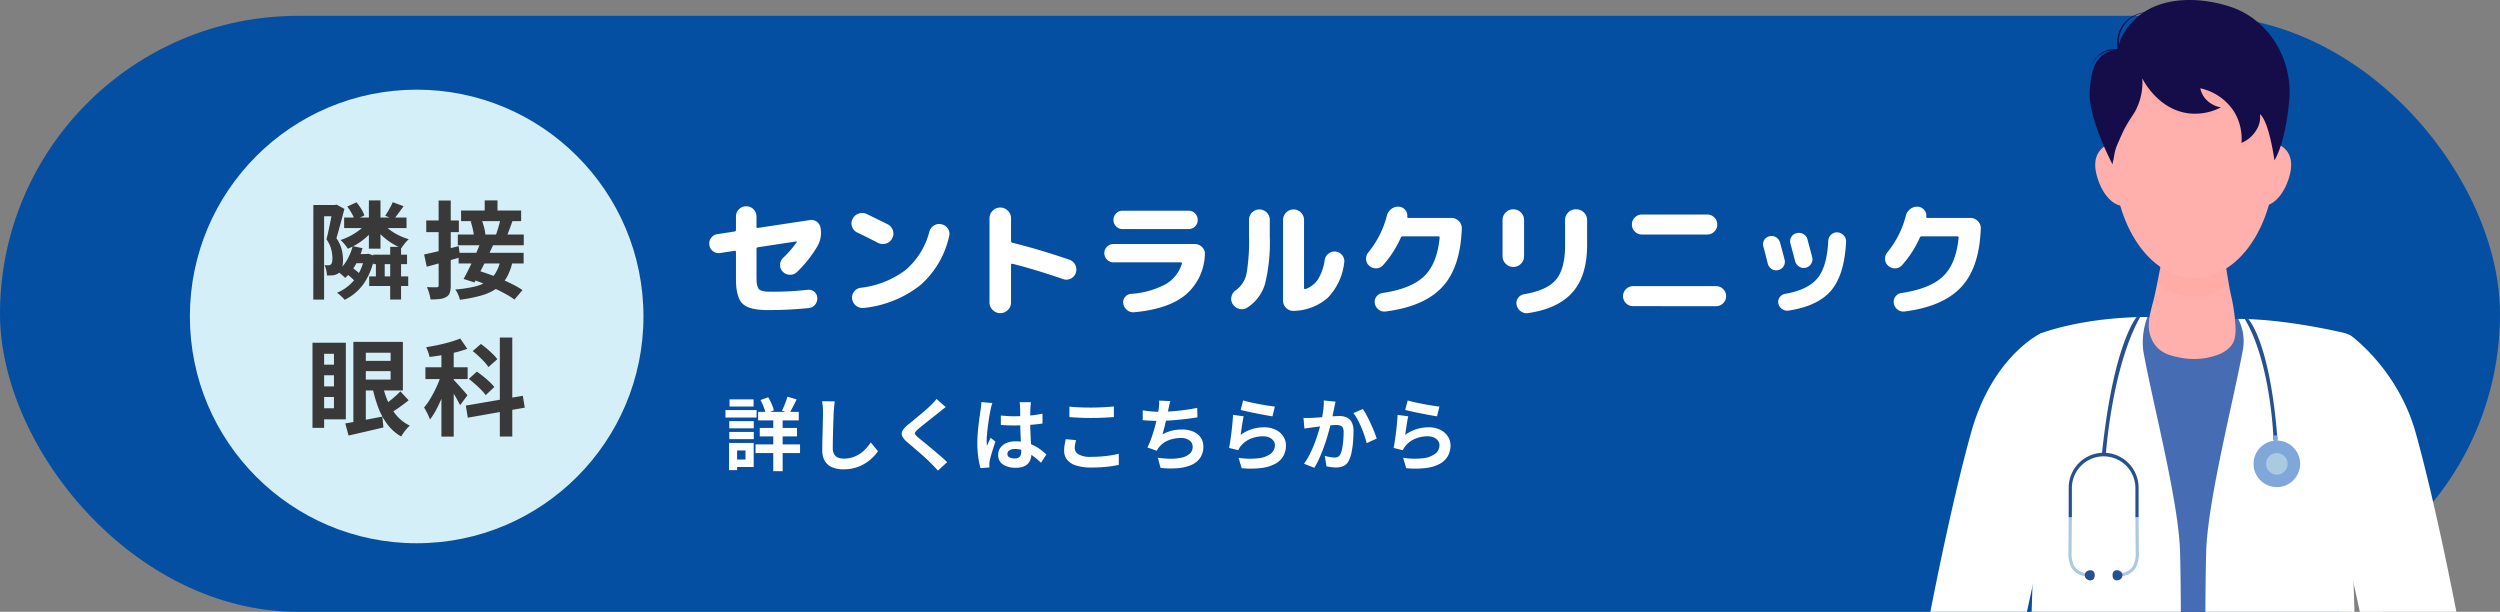
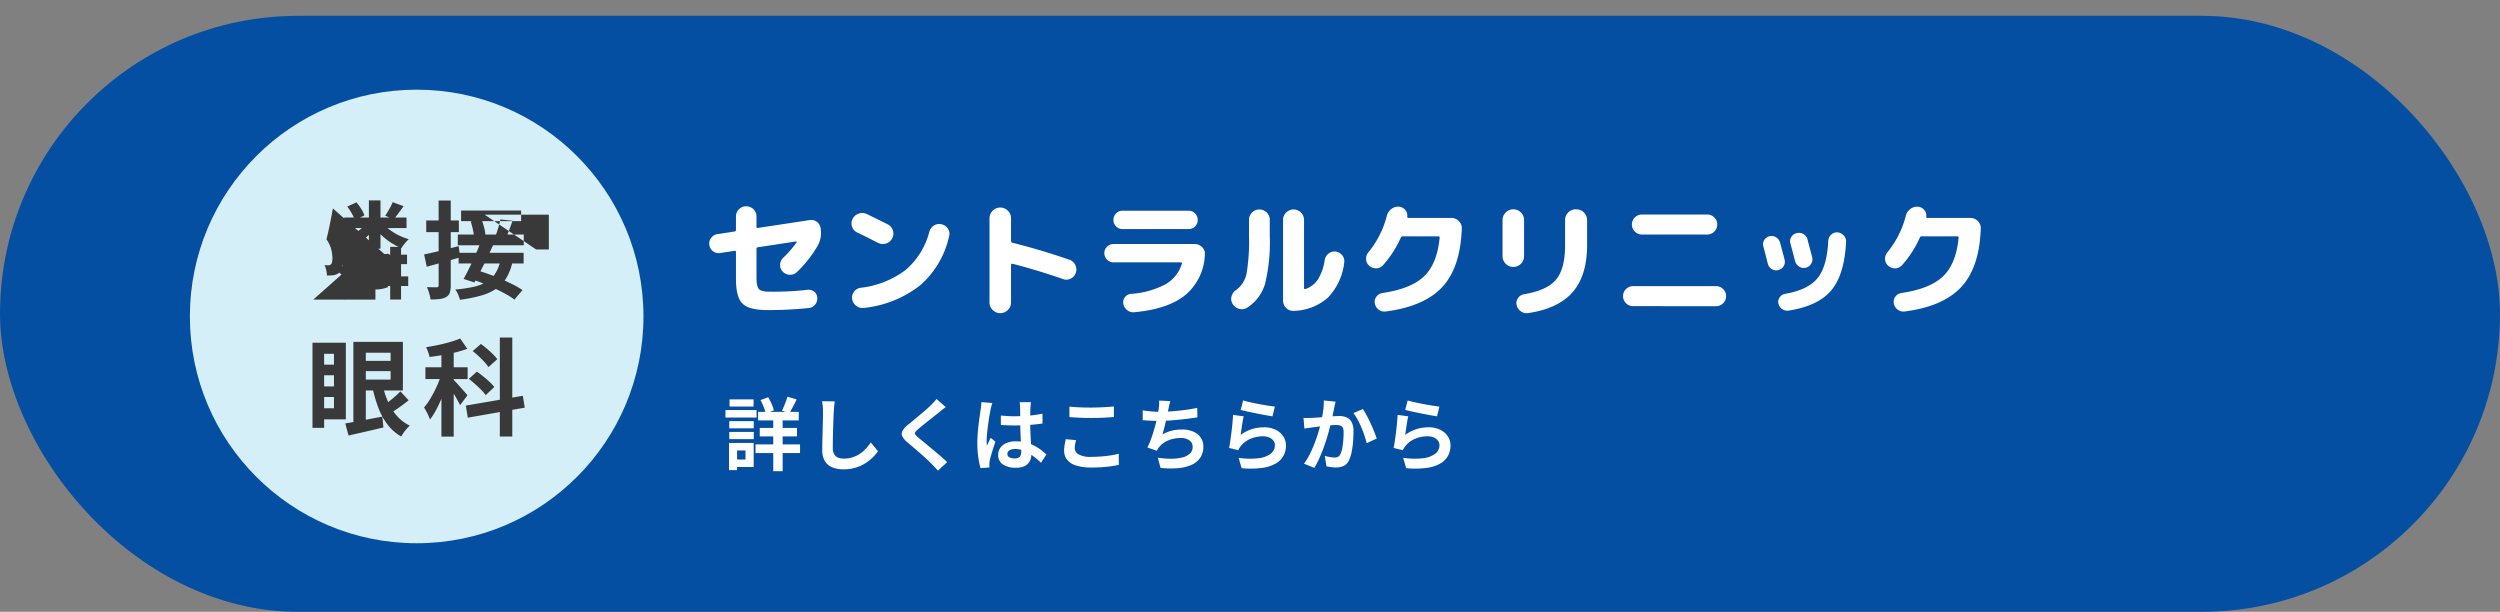
<svg xmlns="http://www.w3.org/2000/svg" width="474" height="116" viewBox="0 0 474 116">
  <rect x="0" y="0" width="474" height="116" fill="#808080" stroke="none" />
  <defs>
    <clipPath id="clip-path">
-       <rect id="Rectangle_318" data-name="Rectangle 318" width="99.729" height="116" fill="none" />
-     </clipPath>
+       </clipPath>
    <clipPath id="clip-path-3">
      <rect id="Rectangle_315" data-name="Rectangle 315" width="13.538" height="10.776" fill="none" />
    </clipPath>
    <clipPath id="clip-path-4">
      <rect id="Rectangle_316" data-name="Rectangle 316" width="36.461" height="28.777" fill="none" />
    </clipPath>
  </defs>
  <g id="Group_218" data-name="Group 218" transform="translate(-5019 -6493)">
    <g id="Group_217" data-name="Group 217">
      <rect id="AdobeStock_212107420" width="474" height="113" rx="56.5" transform="translate(5019 6496)" fill="#054fa3" />
      <circle id="Ellipse_26" data-name="Ellipse 26" cx="43" cy="43" r="43" transform="translate(5055 6510)" fill="#d4eff8" />
-       <path id="Path_260" data-name="Path 260" d="M-13.75-13.753H-1.923v2H-13.75Zm1.564,6.922h2.663V-5.1h-2.663Zm3.952.111h6.409v1.8H-8.234ZM-9-2.6H-1.6V-.779H-9Zm-.06-14.4h2.2V-7.85h-2.2Zm1.33,11h1.672v4.2H-7.733Zm2.711-2.2H-2.96V1.794H-5.023Zm.48-8.463,2.062.759-.985,1.343q-.482.657-.891,1.125L-5.964-14.1q.362-.535.773-1.26A11.856,11.856,0,0,0-4.543-16.659Zm-1.862,3.988A7.315,7.315,0,0,0-5.12-11.444,10.378,10.378,0,0,0-3.4-10.387a11.655,11.655,0,0,0,1.9.74,6.908,6.908,0,0,0-.747.8,8.209,8.209,0,0,0-.645.884A11.177,11.177,0,0,1-4.871-8.991a12,12,0,0,1-1.794-1.42,10.249,10.249,0,0,1-1.4-1.645Zm-7.1,9.4.993-1.182q.506.344,1.063.8a8.37,8.37,0,0,1,.873.8l-1.028,1.325a6.834,6.834,0,0,0-.845-.868Q-13-2.891-13.508-3.27Zm.347-12.57,1.744-.79a10.274,10.274,0,0,1,.9,1.245,5.884,5.884,0,0,1,.6,1.241l-1.846.858a5.922,5.922,0,0,0-.545-1.241A11.014,11.014,0,0,0-13.161-15.84Zm1.036,7.517,1.848.381a13.833,13.833,0,0,1-1.337,3.184A10.158,10.158,0,0,1-13.558-2.3q-.153-.169-.423-.411t-.549-.468a4.654,4.654,0,0,0-.5-.36,7.618,7.618,0,0,0,1.78-2.093A10.749,10.749,0,0,0-12.125-8.323Zm2.6-4.365,1.757.661A10.129,10.129,0,0,1-9.2-10.345,12.458,12.458,0,0,1-11.027-8.9a11.767,11.767,0,0,1-2.028,1.06,6.271,6.271,0,0,0-.629-.866,7.449,7.449,0,0,0-.747-.784,11.89,11.89,0,0,0,1.895-.808,11.632,11.632,0,0,0,1.72-1.111A7.034,7.034,0,0,0-9.526-12.688Zm-.337,5.857h.374l.343-.051,1.156.405a12.83,12.83,0,0,1-2.1,5.331,9.525,9.525,0,0,1-3.578,3,3.45,3.45,0,0,0-.4-.449q-.265-.259-.548-.505a4.165,4.165,0,0,0-.5-.384,8.482,8.482,0,0,0,3.4-2.568,9.87,9.87,0,0,0,1.86-4.47Zm-9.734-9.3h4.2v2.14h-2.164V1.8H-19.6Zm3.723,0h.37l.3-.071,1.492.81q-.218.858-.477,1.837t-.524,1.945q-.264.966-.515,1.775A6.484,6.484,0,0,1-14.2-7.648a8.82,8.82,0,0,1,.236,1.882,5.356,5.356,0,0,1-.2,1.584,1.918,1.918,0,0,1-.633.97,2.263,2.263,0,0,1-1.043.4q-.238.02-.544.038a5.128,5.128,0,0,1-.622,0,6.69,6.69,0,0,0-.132-.976,3.332,3.332,0,0,0-.349-.981q.24.024.412.027t.323,0a.771.771,0,0,0,.5-.169.854.854,0,0,0,.211-.445,3.5,3.5,0,0,0,.069-.745,7.576,7.576,0,0,0-.213-1.617,5.708,5.708,0,0,0-.92-1.939q.175-.684.356-1.5t.345-1.634q.164-.822.3-1.538t.223-1.194Zm28.767-.871h2.425V-14.3H12.893ZM8.42-15.087H19.806v2.02H8.42ZM7.8-10.532H20.305V-8.5H7.8ZM10.239-13l2.053-.4q.182.448.34.969t.263,1.007a5.937,5.937,0,0,1,.13.872l-2.167.481a6.009,6.009,0,0,0-.1-.9q-.09-.506-.222-1.037A10.329,10.329,0,0,0,10.239-13Zm5.632-.392,2.309.242q-.289.842-.587,1.643t-.554,1.374L15-10.4q.162-.427.328-.953t.313-1.065Q15.789-12.958,15.871-13.393ZM7.952-7.069H20.279v2.02H7.952ZM12.1-8.982l2.394.452q-.543,1.194-1.158,2.476T12.1-3.581q-.616,1.191-1.147,2.138L8.9-2.116q.5-.9,1.077-2.073t1.135-2.43Q11.67-7.875,12.1-8.982ZM10.3-2.1l1.405-1.567q1.048.309,2.2.73t2.3.916q1.142.5,2.145,1.011A14.647,14.647,0,0,1,20.067,0L18.536,1.8A13.309,13.309,0,0,0,16.928.772Q15.966.239,14.84-.287t-2.3-1Q11.367-1.758,10.3-2.1ZM15.866-5.59l2.305.231a10.407,10.407,0,0,1-1.126,3A6.524,6.524,0,0,1,15.148-.3,9.8,9.8,0,0,1,12.27,1.022,27.552,27.552,0,0,1,8.2,1.839,5.5,5.5,0,0,0,7.834.787a4.868,4.868,0,0,0-.512-.9,24.447,24.447,0,0,0,3.543-.521,8.117,8.117,0,0,0,2.481-.98,5.045,5.045,0,0,0,1.6-1.6A7.431,7.431,0,0,0,15.866-5.59ZM1.415-6.761q1.258-.251,3.016-.686t3.534-.89L8.247-6.2q-1.624.466-3.286.93t-3.05.842Zm.4-6.437H8v2.207H1.82Zm2.347-3.776h2.3V-.9A4.469,4.469,0,0,1,6.286.5a1.43,1.43,0,0,1-.675.8,3.11,3.11,0,0,1-1.226.389,14.121,14.121,0,0,1-1.761.086A7.146,7.146,0,0,0,2.378.617,7.763,7.763,0,0,0,1.947-.564q.593.02,1.126.028t.729,0a.375.375,0,0,0,.282-.088.421.421,0,0,0,.082-.292ZM-18.481,9.985h5.053V24.507h-5.053v-2.1h2.8V12.078h-2.8Zm.022,4.151h4.134v2.02h-4.134Zm0,4.122h4.134v2.015h-4.134Zm-1.294-8.272h2.207V26.118h-2.207ZM-12,9.814h2.359V25.68L-12,25.934Zm1.223,0h8.164v9.218h-8.164V16.97h5.837V11.876h-5.837Zm.051,3.61h6.821v1.937h-6.821Zm-2.81,11.858q.889-.153,2.029-.353t2.426-.45q1.286-.25,2.577-.492l.2,2.053q-1.715.418-3.446.815t-3.165.722ZM-6.5,17.818a17.487,17.487,0,0,0,1.047,3.31,10.249,10.249,0,0,0,1.7,2.714A7.717,7.717,0,0,0-1.3,25.7a6.316,6.316,0,0,0-.581.587,8.306,8.306,0,0,0-.589.75q-.275.394-.46.724a8.637,8.637,0,0,1-2.623-2.309,12.8,12.8,0,0,1-1.759-3.268,27.163,27.163,0,0,1-1.134-4.014ZM-3.088,19.2l1.568,1.695q-.818.655-1.734,1.309T-4.927,23.29l-1.253-1.5q.464-.313,1.034-.754t1.119-.928Q-3.479,19.621-3.088,19.2Zm7.781-8.325H7.024V27.777H4.693ZM1.659,14.634H9.664v2.234H1.659Zm3.163.9,1.4.617q-.289,1.071-.688,2.23T4.66,20.673a23.276,23.276,0,0,1-1.017,2.135,12.141,12.141,0,0,1-1.123,1.734,8.3,8.3,0,0,0-.5-1.176q-.333-.655-.62-1.109a10.618,10.618,0,0,0,1.033-1.41q.5-.81.963-1.725t.825-1.836A18.425,18.425,0,0,0,4.822,15.532Zm3.44-6.349L9.6,11.14a23.381,23.381,0,0,1-2.248.673q-1.214.3-2.473.511t-2.442.358a5.475,5.475,0,0,0-.261-.934,9.7,9.7,0,0,0-.38-.918q1.151-.184,2.32-.432t2.245-.563A19.673,19.673,0,0,0,8.261,9.183ZM6.967,16.976q.184.178.562.584t.807.889q.43.483.788.9t.506.6l-1.4,1.88q-.18-.387-.471-.919t-.63-1.1q-.34-.563-.658-1.063t-.554-.822Zm8.8-7.986h2.363V27.766H15.768ZM9.322,21.9,20.129,20.04l.365,2.252-10.8,1.9Zm1.3-10.333,1.561-1.352q.551.4,1.148.909t1.121,1.024a7.66,7.66,0,0,1,.836.952L13.61,14.6a7.722,7.722,0,0,0-.77-.974q-.492-.542-1.074-1.083T10.622,11.563Zm-.735,5.269,1.53-1.378q.58.407,1.22.92t1.195,1.037a8.657,8.657,0,0,1,.892.959l-1.639,1.547a7.207,7.207,0,0,0-.847-1q-.541-.549-1.156-1.094T9.887,16.832Z" transform="translate(5098 6548)" fill="#393939" />
+       <path id="Path_260" data-name="Path 260" d="M-13.75-13.753H-1.923v2H-13.75Zm1.564,6.922h2.663V-5.1h-2.663Zm3.952.111h6.409v1.8H-8.234ZM-9-2.6H-1.6V-.779H-9Zm-.06-14.4h2.2V-7.85h-2.2Zm1.33,11h1.672v4.2H-7.733Zm2.711-2.2H-2.96V1.794H-5.023Zm.48-8.463,2.062.759-.985,1.343q-.482.657-.891,1.125L-5.964-14.1q.362-.535.773-1.26A11.856,11.856,0,0,0-4.543-16.659Zm-1.862,3.988A7.315,7.315,0,0,0-5.12-11.444,10.378,10.378,0,0,0-3.4-10.387a11.655,11.655,0,0,0,1.9.74,6.908,6.908,0,0,0-.747.8,8.209,8.209,0,0,0-.645.884A11.177,11.177,0,0,1-4.871-8.991a12,12,0,0,1-1.794-1.42,10.249,10.249,0,0,1-1.4-1.645Zm-7.1,9.4.993-1.182q.506.344,1.063.8a8.37,8.37,0,0,1,.873.8l-1.028,1.325a6.834,6.834,0,0,0-.845-.868Q-13-2.891-13.508-3.27Zm.347-12.57,1.744-.79a10.274,10.274,0,0,1,.9,1.245,5.884,5.884,0,0,1,.6,1.241l-1.846.858a5.922,5.922,0,0,0-.545-1.241A11.014,11.014,0,0,0-13.161-15.84Zm1.036,7.517,1.848.381a13.833,13.833,0,0,1-1.337,3.184A10.158,10.158,0,0,1-13.558-2.3q-.153-.169-.423-.411t-.549-.468a4.654,4.654,0,0,0-.5-.36,7.618,7.618,0,0,0,1.78-2.093A10.749,10.749,0,0,0-12.125-8.323Zm2.6-4.365,1.757.661A10.129,10.129,0,0,1-9.2-10.345,12.458,12.458,0,0,1-11.027-8.9a11.767,11.767,0,0,1-2.028,1.06,6.271,6.271,0,0,0-.629-.866,7.449,7.449,0,0,0-.747-.784,11.89,11.89,0,0,0,1.895-.808,11.632,11.632,0,0,0,1.72-1.111A7.034,7.034,0,0,0-9.526-12.688Zm-.337,5.857h.374l.343-.051,1.156.405a12.83,12.83,0,0,1-2.1,5.331,9.525,9.525,0,0,1-3.578,3,3.45,3.45,0,0,0-.4-.449q-.265-.259-.548-.505a4.165,4.165,0,0,0-.5-.384,8.482,8.482,0,0,0,3.4-2.568,9.87,9.87,0,0,0,1.86-4.47Zh4.2v2.14h-2.164V1.8H-19.6Zm3.723,0h.37l.3-.071,1.492.81q-.218.858-.477,1.837t-.524,1.945q-.264.966-.515,1.775A6.484,6.484,0,0,1-14.2-7.648a8.82,8.82,0,0,1,.236,1.882,5.356,5.356,0,0,1-.2,1.584,1.918,1.918,0,0,1-.633.97,2.263,2.263,0,0,1-1.043.4q-.238.02-.544.038a5.128,5.128,0,0,1-.622,0,6.69,6.69,0,0,0-.132-.976,3.332,3.332,0,0,0-.349-.981q.24.024.412.027t.323,0a.771.771,0,0,0,.5-.169.854.854,0,0,0,.211-.445,3.5,3.5,0,0,0,.069-.745,7.576,7.576,0,0,0-.213-1.617,5.708,5.708,0,0,0-.92-1.939q.175-.684.356-1.5t.345-1.634q.164-.822.3-1.538t.223-1.194Zm28.767-.871h2.425V-14.3H12.893ZM8.42-15.087H19.806v2.02H8.42ZM7.8-10.532H20.305V-8.5H7.8ZM10.239-13l2.053-.4q.182.448.34.969t.263,1.007a5.937,5.937,0,0,1,.13.872l-2.167.481a6.009,6.009,0,0,0-.1-.9q-.09-.506-.222-1.037A10.329,10.329,0,0,0,10.239-13Zm5.632-.392,2.309.242q-.289.842-.587,1.643t-.554,1.374L15-10.4q.162-.427.328-.953t.313-1.065Q15.789-12.958,15.871-13.393ZM7.952-7.069H20.279v2.02H7.952ZM12.1-8.982l2.394.452q-.543,1.194-1.158,2.476T12.1-3.581q-.616,1.191-1.147,2.138L8.9-2.116q.5-.9,1.077-2.073t1.135-2.43Q11.67-7.875,12.1-8.982ZM10.3-2.1l1.405-1.567q1.048.309,2.2.73t2.3.916q1.142.5,2.145,1.011A14.647,14.647,0,0,1,20.067,0L18.536,1.8A13.309,13.309,0,0,0,16.928.772Q15.966.239,14.84-.287t-2.3-1Q11.367-1.758,10.3-2.1ZM15.866-5.59l2.305.231a10.407,10.407,0,0,1-1.126,3A6.524,6.524,0,0,1,15.148-.3,9.8,9.8,0,0,1,12.27,1.022,27.552,27.552,0,0,1,8.2,1.839,5.5,5.5,0,0,0,7.834.787a4.868,4.868,0,0,0-.512-.9,24.447,24.447,0,0,0,3.543-.521,8.117,8.117,0,0,0,2.481-.98,5.045,5.045,0,0,0,1.6-1.6A7.431,7.431,0,0,0,15.866-5.59ZM1.415-6.761q1.258-.251,3.016-.686t3.534-.89L8.247-6.2q-1.624.466-3.286.93t-3.05.842Zm.4-6.437H8v2.207H1.82Zm2.347-3.776h2.3V-.9A4.469,4.469,0,0,1,6.286.5a1.43,1.43,0,0,1-.675.8,3.11,3.11,0,0,1-1.226.389,14.121,14.121,0,0,1-1.761.086A7.146,7.146,0,0,0,2.378.617,7.763,7.763,0,0,0,1.947-.564q.593.02,1.126.028t.729,0a.375.375,0,0,0,.282-.088.421.421,0,0,0,.082-.292ZM-18.481,9.985h5.053V24.507h-5.053v-2.1h2.8V12.078h-2.8Zm.022,4.151h4.134v2.02h-4.134Zm0,4.122h4.134v2.015h-4.134Zm-1.294-8.272h2.207V26.118h-2.207ZM-12,9.814h2.359V25.68L-12,25.934Zm1.223,0h8.164v9.218h-8.164V16.97h5.837V11.876h-5.837Zm.051,3.61h6.821v1.937h-6.821Zm-2.81,11.858q.889-.153,2.029-.353t2.426-.45q1.286-.25,2.577-.492l.2,2.053q-1.715.418-3.446.815t-3.165.722ZM-6.5,17.818a17.487,17.487,0,0,0,1.047,3.31,10.249,10.249,0,0,0,1.7,2.714A7.717,7.717,0,0,0-1.3,25.7a6.316,6.316,0,0,0-.581.587,8.306,8.306,0,0,0-.589.75q-.275.394-.46.724a8.637,8.637,0,0,1-2.623-2.309,12.8,12.8,0,0,1-1.759-3.268,27.163,27.163,0,0,1-1.134-4.014ZM-3.088,19.2l1.568,1.695q-.818.655-1.734,1.309T-4.927,23.29l-1.253-1.5q.464-.313,1.034-.754t1.119-.928Q-3.479,19.621-3.088,19.2Zm7.781-8.325H7.024V27.777H4.693ZM1.659,14.634H9.664v2.234H1.659Zm3.163.9,1.4.617q-.289,1.071-.688,2.23T4.66,20.673a23.276,23.276,0,0,1-1.017,2.135,12.141,12.141,0,0,1-1.123,1.734,8.3,8.3,0,0,0-.5-1.176q-.333-.655-.62-1.109a10.618,10.618,0,0,0,1.033-1.41q.5-.81.963-1.725t.825-1.836A18.425,18.425,0,0,0,4.822,15.532Zm3.44-6.349L9.6,11.14a23.381,23.381,0,0,1-2.248.673q-1.214.3-2.473.511t-2.442.358a5.475,5.475,0,0,0-.261-.934,9.7,9.7,0,0,0-.38-.918q1.151-.184,2.32-.432t2.245-.563A19.673,19.673,0,0,0,8.261,9.183ZM6.967,16.976q.184.178.562.584t.807.889q.43.483.788.9t.506.6l-1.4,1.88q-.18-.387-.471-.919t-.63-1.1q-.34-.563-.658-1.063t-.554-.822Zm8.8-7.986h2.363V27.766H15.768ZM9.322,21.9,20.129,20.04l.365,2.252-10.8,1.9Zm1.3-10.333,1.561-1.352q.551.4,1.148.909t1.121,1.024a7.66,7.66,0,0,1,.836.952L13.61,14.6a7.722,7.722,0,0,0-.77-.974q-.492-.542-1.074-1.083T10.622,11.563Zm-.735,5.269,1.53-1.378q.58.407,1.22.92t1.195,1.037a8.657,8.657,0,0,1,.892.959l-1.639,1.547a7.207,7.207,0,0,0-.847-1q-.541-.549-1.156-1.094T9.887,16.832Z" transform="translate(5098 6548)" fill="#393939" />
      <path id="Path_258" data-name="Path 258" d="M-119.436-10.032a1.75,1.75,0,0,1-1.356-.324,1.677,1.677,0,0,1-.708-1.188,1.725,1.725,0,0,1,.336-1.356,1.717,1.717,0,0,1,1.2-.708l3.24-.5a.288.288,0,0,0,.264-.312v-2.52a1.877,1.877,0,0,1,.564-1.38,1.877,1.877,0,0,1,1.38-.564,1.877,1.877,0,0,1,1.38.564,1.877,1.877,0,0,1,.564,1.38V-15q0,.264.264.216l9.84-1.488a1.715,1.715,0,0,1,1.344.324,1.689,1.689,0,0,1,.7,1.188A5.023,5.023,0,0,1-101-11.352a22.662,22.662,0,0,1-3.888,4.92,1.825,1.825,0,0,1-1.368.528,1.875,1.875,0,0,1-1.344-.6,1.718,1.718,0,0,1-.492-1.32,1.851,1.851,0,0,1,.588-1.3,20.117,20.117,0,0,0,2.544-2.928q.048-.048,0-.12a.1.1,0,0,0-.12-.048l-7.224,1.1a.288.288,0,0,0-.264.312v4.9q0,.816.024,1.284a3.4,3.4,0,0,0,.156.876,1.587,1.587,0,0,0,.288.576,1.337,1.337,0,0,0,.552.3,3.134,3.134,0,0,0,.816.156q.42.024,1.188.024a56.885,56.885,0,0,0,6.648-.36,1.585,1.585,0,0,1,1.26.36,1.491,1.491,0,0,1,.588,1.152,1.8,1.8,0,0,1-.42,1.308,1.712,1.712,0,0,1-1.188.636,73.919,73.919,0,0,1-7.9.384q-3.408,0-4.656-1.212t-1.248-4.668v-5.136q0-.264-.264-.216Zm25.968-3.888a1.821,1.821,0,0,1-.984-1.116,1.761,1.761,0,0,1,.12-1.476,1.938,1.938,0,0,1,1.176-1,2.008,2.008,0,0,1,1.536.108q2.664,1.3,3.936,1.944A1.894,1.894,0,0,1-86.7-14.28a1.856,1.856,0,0,1-.168,1.512,1.865,1.865,0,0,1-1.176.948,2.019,2.019,0,0,1-1.536-.156Q-91.524-12.984-93.468-13.92Zm15.96-1.56a1.868,1.868,0,0,1,1.224.828,1.735,1.735,0,0,1,.24,1.428A17.257,17.257,0,0,1-81.5-3.936,20.765,20.765,0,0,1-92.22.384a1.918,1.918,0,0,1-1.44-.4A1.919,1.919,0,0,1-94.428-1.3a1.776,1.776,0,0,1,.348-1.392,1.863,1.863,0,0,1,1.26-.744,17.426,17.426,0,0,0,8.556-3.4,14.232,14.232,0,0,0,4.476-7.26,1.95,1.95,0,0,1,.876-1.152A1.816,1.816,0,0,1-77.508-15.48ZM-64.908.768a1.964,1.964,0,0,1-1.44.6,1.964,1.964,0,0,1-1.44-.6,1.964,1.964,0,0,1-.6-1.44V-16.608a1.964,1.964,0,0,1,.6-1.44,1.964,1.964,0,0,1,1.44-.6,1.964,1.964,0,0,1,1.44.6,1.964,1.964,0,0,1,.6,1.44v4.3a.344.344,0,0,0,.264.336q5.256,1.3,10.8,3.216a1.863,1.863,0,0,1,1.116.984,1.96,1.96,0,0,1,.108,1.488,1.825,1.825,0,0,1-.948,1.1,1.824,1.824,0,0,1-1.476.1q-5.136-1.776-9.576-2.9-.288-.048-.288.216v7.1A1.964,1.964,0,0,1-64.908.768Zm20.04-9.024A1.686,1.686,0,0,1-46.1-8.772a1.686,1.686,0,0,1-.516-1.236,1.647,1.647,0,0,1,.516-1.224,1.706,1.706,0,0,1,1.236-.5h15.336a1.973,1.973,0,0,1,1.452.588,1.72,1.72,0,0,1,.516,1.428,10.442,10.442,0,0,1-3.66,7.62Q-34.5.6-40.932,1.2A1.866,1.866,0,0,1-42.288.8,1.863,1.863,0,0,1-43.02-.432a1.484,1.484,0,0,1,.312-1.224A1.585,1.585,0,0,1-41.58-2.28a16.227,16.227,0,0,0,6.5-1.788,6.721,6.721,0,0,0,3.168-3.948.133.133,0,0,0-.024-.168.23.23,0,0,0-.168-.072Zm1.7-9.792h12.528a1.647,1.647,0,0,1,1.224.516,1.706,1.706,0,0,1,.5,1.236,1.666,1.666,0,0,1-.5,1.224,1.666,1.666,0,0,1-1.224.5H-43.164a1.666,1.666,0,0,1-1.224-.5,1.666,1.666,0,0,1-.5-1.224,1.706,1.706,0,0,1,.5-1.236A1.647,1.647,0,0,1-43.164-18.048ZM-10.692.936A1.825,1.825,0,0,1-12.132.4a1.953,1.953,0,0,1-.6-1.452V-16.272a1.944,1.944,0,0,1,.588-1.428,1.916,1.916,0,0,1,1.4-.588,1.916,1.916,0,0,1,1.4.588,1.944,1.944,0,0,1,.588,1.428V-3.384a.216.216,0,0,0,.084.168.152.152,0,0,0,.18.024A4.722,4.722,0,0,0-6.108-5.04,9.574,9.574,0,0,0-4.836-8.688,1.863,1.863,0,0,1-4.1-9.924,1.78,1.78,0,0,1-2.748-10.3a1.878,1.878,0,0,1,1.26.732,1.741,1.741,0,0,1,.348,1.38A11.468,11.468,0,0,1-4.224-1.572,10.092,10.092,0,0,1-10.692.936ZM-19.5.312a1.877,1.877,0,0,1-1.524.252,2.04,2.04,0,0,1-1.26-.924,1.767,1.767,0,0,1-.228-1.4,2.008,2.008,0,0,1,.828-1.212,5.171,5.171,0,0,0,2.028-3.132,36.954,36.954,0,0,0,.468-7.212v-3a1.9,1.9,0,0,1,.576-1.392,1.9,1.9,0,0,1,1.392-.576,1.9,1.9,0,0,1,1.392.576,1.9,1.9,0,0,1,.576,1.392v3a33.448,33.448,0,0,1-.9,9.156A8.082,8.082,0,0,1-19.5.312ZM3.612-7.608a1.7,1.7,0,0,1-.6-1.224,1.81,1.81,0,0,1,.432-1.32,18.151,18.151,0,0,0,3.5-6.912,2.268,2.268,0,0,1,.816-1.284,2.117,2.117,0,0,1,1.416-.468,1.746,1.746,0,0,1,1.236.6,1.528,1.528,0,0,1,.4,1.272.193.193,0,0,0,.048.18.24.24,0,0,0,.192.084H19.14a1.973,1.973,0,0,1,1.452.588,1.864,1.864,0,0,1,.564,1.428q-.264,7.392-3.708,11.088T6.732,1.056A1.768,1.768,0,0,1,5.388.7a1.819,1.819,0,0,1-.72-1.2,1.578,1.578,0,0,1,.3-1.26,1.718,1.718,0,0,1,1.14-.684q5.4-.792,7.884-3.156t2.964-7.332a.193.193,0,0,0-.048-.18.24.24,0,0,0-.192-.084H9.972a.358.358,0,0,0-.36.216A20.017,20.017,0,0,1,6.228-7.728a1.693,1.693,0,0,1-1.272.6A1.883,1.883,0,0,1,3.612-7.608Zm39.264-10.7a1.964,1.964,0,0,1,1.44.6,1.964,1.964,0,0,1,.6,1.44v4.7q0,5.832-2.748,8.964t-8.46,3.972A1.871,1.871,0,0,1,32.34,1.02a1.945,1.945,0,0,1-.792-1.212,1.607,1.607,0,0,1,.276-1.3,1.677,1.677,0,0,1,1.14-.72q4.392-.744,6.084-2.8t1.692-6.468v-4.8a1.964,1.964,0,0,1,.6-1.44,1.964,1.964,0,0,1,1.44-.6ZM32.364-7.992a1.964,1.964,0,0,1-1.44.6,1.964,1.964,0,0,1-1.44-.6,1.964,1.964,0,0,1-.6-1.44v-6.84a1.964,1.964,0,0,1,.6-1.44,1.964,1.964,0,0,1,1.44-.6,1.964,1.964,0,0,1,1.44.6,1.964,1.964,0,0,1,.6,1.44v6.84A1.964,1.964,0,0,1,32.364-7.992Zm22.944-9.336H67.692a1.841,1.841,0,0,1,1.332.552,1.81,1.81,0,0,1,.564,1.344,1.81,1.81,0,0,1-.564,1.344,1.841,1.841,0,0,1-1.332.552H55.308a1.841,1.841,0,0,1-1.332-.552,1.81,1.81,0,0,1-.564-1.344,1.81,1.81,0,0,1,.564-1.344A1.841,1.841,0,0,1,55.308-17.328ZM53.628.048A1.841,1.841,0,0,1,52.3-.5a1.81,1.81,0,0,1-.564-1.344A1.81,1.81,0,0,1,52.3-3.192a1.841,1.841,0,0,1,1.332-.552H69.372a1.841,1.841,0,0,1,1.332.552,1.81,1.81,0,0,1,.564,1.344A1.81,1.81,0,0,1,70.7-.5a1.841,1.841,0,0,1-1.332.552ZM94.02-12.168q-.312,6.264-2.832,9.24T83.1.888a1.631,1.631,0,0,1-1.224-.3,1.711,1.711,0,0,1-.7-1.068,1.45,1.45,0,0,1,.252-1.152,1.532,1.532,0,0,1,1-.648q4.32-.744,6.144-2.94t2.064-7.092a1.738,1.738,0,0,1,.54-1.188,1.577,1.577,0,0,1,1.188-.444,1.758,1.758,0,0,1,1.188.564A1.613,1.613,0,0,1,94.02-12.168ZM79.164-8.04q-.36-1.488-.84-3.264a1.45,1.45,0,0,1,.168-1.176,1.566,1.566,0,0,1,.984-.72,1.581,1.581,0,0,1,1.248.18,1.684,1.684,0,0,1,.768,1q.288,1.032.864,3.24a1.581,1.581,0,0,1-.18,1.248,1.6,1.6,0,0,1-1.02.744A1.526,1.526,0,0,1,79.908-7,1.686,1.686,0,0,1,79.164-8.04Zm8.232.048a1.553,1.553,0,0,1-1.008.744,1.559,1.559,0,0,1-1.26-.2,1.771,1.771,0,0,1-.78-1.044q-.168-.7-.888-3.36a1.529,1.529,0,0,1,.168-1.212,1.563,1.563,0,0,1,1.008-.732,1.683,1.683,0,0,1,1.284.18,1.569,1.569,0,0,1,.78,1.02q.768,2.88.888,3.36A1.553,1.553,0,0,1,87.4-7.992Zm14.616.384a1.7,1.7,0,0,1-.6-1.224,1.81,1.81,0,0,1,.432-1.32,18.151,18.151,0,0,0,3.5-6.912,2.268,2.268,0,0,1,.816-1.284,2.117,2.117,0,0,1,1.416-.468,1.746,1.746,0,0,1,1.236.6,1.528,1.528,0,0,1,.4,1.272.193.193,0,0,0,.048.18.24.24,0,0,0,.192.084h8.088a1.973,1.973,0,0,1,1.452.588,1.864,1.864,0,0,1,.564,1.428q-.264,7.392-3.708,11.088T105.132,1.056A1.768,1.768,0,0,1,103.788.7a1.819,1.819,0,0,1-.72-1.2,1.578,1.578,0,0,1,.3-1.26,1.718,1.718,0,0,1,1.14-.684q5.4-.792,7.884-3.156t2.964-7.332a.193.193,0,0,0-.048-.18.24.24,0,0,0-.192-.084h-6.744a.358.358,0,0,0-.36.216,20.017,20.017,0,0,1-3.384,5.256,1.693,1.693,0,0,1-1.272.6A1.883,1.883,0,0,1,102.012-7.608Z" transform="translate(5275 6551)" fill="#fff" />
      <path id="Path_259" data-name="Path 259" d="M-63.262-9.915h7.707v1.629h-7.707Zm.31,3.057h7.062v1.605h-7.062Zm-.8,3.121h8.438v1.643H-63.75Zm3.362-5.6h1.781V1.343h-1.781Zm2.685-3.45,1.757.514q-.359.715-.72,1.414t-.671,1.189l-1.4-.473q.187-.36.378-.82t.371-.942A8.887,8.887,0,0,0-57.7-12.781Zm-5.1.638,1.451-.533a9.916,9.916,0,0,1,.657,1.27,6.783,6.783,0,0,1,.414,1.215l-1.54.6a7.641,7.641,0,0,0-.383-1.241A11.548,11.548,0,0,0-62.8-12.143Zm-5.928,4h4.644v1.359h-4.644Zm.055-4.131h4.559v1.359h-4.559ZM-68.727-6.1h4.644v1.359h-4.644Zm-.725-4.156h5.9v1.421h-5.9Zm1.55,6.238h3.8V.548h-3.8V-.873h2.249V-2.594H-67.9Zm-.872,0h1.526V1.141h-1.526ZM-48.729-11.9q-.068.469-.119,1.01t-.077.993q-.026.6-.058,1.479t-.06,1.844q-.028.967-.045,1.891T-49.1-3.062a2.264,2.264,0,0,0,.272,1.2,1.513,1.513,0,0,0,.742.628,2.816,2.816,0,0,0,1.052.187A5.468,5.468,0,0,0-45.346-1.3a5.52,5.52,0,0,0,1.393-.671,6.337,6.337,0,0,0,1.135-.977A9.374,9.374,0,0,0-41.9-4.115l1.36,1.662a8.087,8.087,0,0,1-.941,1.134A8.092,8.092,0,0,1-42.876-.2a7.475,7.475,0,0,1-1.856.853A7.781,7.781,0,0,1-47.06.985,5.549,5.549,0,0,1-49.193.608,2.921,2.921,0,0,1-50.6-.576a3.912,3.912,0,0,1-.5-2.081q0-.606.015-1.4t.039-1.645q.024-.856.041-1.674t.032-1.481q.015-.662.015-1.042,0-.546-.044-1.064a6.8,6.8,0,0,0-.148-.962Zm21.04,1.086q-.354.257-.7.532t-.609.5q-.37.293-.888.7t-1.08.854q-.562.448-1.085.869t-.9.749a2.805,2.805,0,0,0-.523.558.367.367,0,0,0,.008.427,3.461,3.461,0,0,0,.544.57q.339.285.857.7t1.125.924l1.246,1.04q.638.534,1.228,1.047t1.049.964l-1.747,1.609Q-29.8.521-30.483-.16q-.345-.356-.887-.858t-1.181-1.056q-.639-.555-1.271-1.1t-1.149-.98a3.428,3.428,0,0,1-.964-1.156,1.137,1.137,0,0,1,.063-1.036,4.164,4.164,0,0,1,1.035-1.132q.44-.357,1.01-.824t1.17-.971q.6-.5,1.144-.976t.918-.842q.331-.322.657-.664a4.083,4.083,0,0,0,.495-.609Zm10.448,1.6q.653.06,1.3.1t1.331.036q1.37,0,2.735-.121a21.55,21.55,0,0,0,2.53-.366V-7.7q-1.18.175-2.542.266t-2.722.1q-.665,0-1.315-.024t-1.31-.069Zm5.709-2.534q-.03.217-.053.47t-.037.5q-.015.241-.028.651t-.019.913q-.006.5-.006,1.046,0,1.029.036,1.919t.081,1.645q.045.756.081,1.391t.036,1.172A3.511,3.511,0,0,1-11.6-.955a2.287,2.287,0,0,1-.505.867,2.261,2.261,0,0,1-.9.573,4.05,4.05,0,0,1-1.37.2A4.245,4.245,0,0,1-16.844.059a2.069,2.069,0,0,1-.9-1.808A2.288,2.288,0,0,1-17.338-3.1,2.665,2.665,0,0,1-16.182-4a4.432,4.432,0,0,1,1.774-.324,7.548,7.548,0,0,1,1.932.23,7.552,7.552,0,0,1,1.586.607,8.731,8.731,0,0,1,1.283.814q.566.438,1.006.841L-9.624-.257a16.1,16.1,0,0,0-1.669-1.4,7.412,7.412,0,0,0-1.613-.9,4.479,4.479,0,0,0-1.652-.315,1.954,1.954,0,0,0-1.039.246.756.756,0,0,0-.4.672.7.7,0,0,0,.4.666,2.158,2.158,0,0,0,1,.21,1.435,1.435,0,0,0,.73-.16.879.879,0,0,0,.385-.464,2.13,2.13,0,0,0,.114-.743q0-.385-.03-1.02t-.069-1.412q-.039-.776-.069-1.621t-.03-1.66q0-.854-.006-1.556t-.014-1.035q0-.175-.029-.472t-.071-.524Zm-7.321.162q-.053.148-.13.417t-.134.529l-.088.4q-.07.306-.159.841t-.188,1.2q-.1.668-.186,1.364t-.138,1.323q-.051.626-.051,1.075,0,.215.013.48a4.38,4.38,0,0,0,.051.5q.1-.268.217-.525t.236-.512q.119-.254.222-.509l.92.74q-.209.619-.428,1.293T-19.084-1.7q-.172.6-.258,1.014-.03.15-.057.359a2.311,2.311,0,0,0-.023.336q0,.117.007.289t.018.33l-1.7.127a14.813,14.813,0,0,1-.416-2.023,19.136,19.136,0,0,1-.183-2.769q0-.845.072-1.763t.177-1.778q.1-.86.207-1.569l.166-1.146q.042-.315.086-.714t.056-.756Zm14.618.679q.83.093,1.867.138t2.219.045q.74,0,1.525-.03t1.519-.077q.735-.047,1.3-.1v2q-.518.042-1.262.087t-1.547.069q-.8.024-1.525.024-1.174,0-2.179-.051t-1.919-.114ZM-2.973-4.55q-.11.4-.182.771a3.942,3.942,0,0,0-.072.753A1.372,1.372,0,0,0-2.5-1.847,4.5,4.5,0,0,0-.149-1.38q1.018,0,1.967-.075t1.791-.208a14.4,14.4,0,0,0,1.507-.313L5.131.138Q4.477.285,3.665.4T1.916.58Q.978.643-.078.643A9.406,9.406,0,0,1-2.939.27,3.533,3.533,0,0,1-4.664-.818a2.7,2.7,0,0,1-.574-1.747,6.094,6.094,0,0,1,.109-1.2l.194-.965Zm17.86-7.406q-.118.394-.194.778t-.165.75q-.072.36-.167.825t-.211.982q-.116.517-.238,1.047t-.256,1.026q-.135.5-.268.915a7.555,7.555,0,0,1,1.821-.716,8.1,8.1,0,0,1,1.907-.217,5.214,5.214,0,0,1,2.123.4,3.316,3.316,0,0,1,1.41,1.12,2.862,2.862,0,0,1,.507,1.691,3.747,3.747,0,0,1-.578,2.124A3.864,3.864,0,0,1,18.925.131a7.858,7.858,0,0,1-2.564.631A17.153,17.153,0,0,1,13.043.711L12.52-1.225a15.533,15.533,0,0,0,2.416.205,9.009,9.009,0,0,0,2.125-.22,3.391,3.391,0,0,0,1.506-.729,1.708,1.708,0,0,0,.562-1.337,1.48,1.48,0,0,0-.571-1.158,2.5,2.5,0,0,0-1.668-.489A6.181,6.181,0,0,0,14.5-4.5a4.258,4.258,0,0,0-1.763,1.311q-.115.157-.212.306t-.2.347L10.546-3.16a14.383,14.383,0,0,0,.783-1.85q.36-1.03.642-2.079t.466-1.957q.184-.908.256-1.489.065-.477.082-.811a5.741,5.741,0,0,0-.01-.7ZM9.658-10.2q.722.122,1.563.2t1.544.079q.72,0,1.585-.045t1.822-.135q.957-.09,1.929-.233t1.894-.337l.035,1.8q-.718.115-1.627.236t-1.9.216q-.989.094-1.95.157T12.779-8.2q-.862,0-1.652-.039t-1.466-.1ZM28.7-12.077q.54.17,1.352.35t1.7.348q.885.168,1.675.29t1.285.178l-.448,1.842q-.452-.06-1.088-.175T31.827-9.5q-.714-.139-1.408-.28t-1.263-.274q-.569-.133-.926-.223Zm.1,3.01q-.075.309-.158.778t-.161.978q-.078.509-.145.977t-.106.791a7.2,7.2,0,0,1,2.129-1.093,7.658,7.658,0,0,1,2.29-.347A4.827,4.827,0,0,1,34.9-6.5,3.6,3.6,0,0,1,36.323-5.24a3.1,3.1,0,0,1,.494,1.693,4.176,4.176,0,0,1-.439,1.9A3.739,3.739,0,0,1,34.953-.161,7,7,0,0,1,32.36.706a16.734,16.734,0,0,1-3.944.058L27.836-1.2a14.1,14.1,0,0,0,3.787.081,4.649,4.649,0,0,0,2.316-.867,2,2,0,0,0,.784-1.6,1.4,1.4,0,0,0-.288-.872,1.951,1.951,0,0,0-.791-.6,2.879,2.879,0,0,0-1.162-.22,6.033,6.033,0,0,0-2.356.46,4.614,4.614,0,0,0-1.8,1.311A4.038,4.038,0,0,0,28-3.068a3.532,3.532,0,0,0-.227.424l-1.735-.424q.09-.445.182-1.038T26.4-5.377q.09-.678.167-1.374T26.7-8.117q.06-.67.09-1.221Zm17.418-2.779q-.062.284-.131.622t-.135.62q-.065.335-.152.748t-.168.824q-.082.412-.17.8-.153.641-.381,1.5T44.559-4.9q-.3.979-.671,1.973T43.093-1A14.5,14.5,0,0,1,42.195.7l-1.954-.78a11.779,11.779,0,0,0,.984-1.59q.454-.875.829-1.8t.671-1.831q.3-.9.507-1.681t.332-1.34q.21-1.014.331-1.963a11.924,11.924,0,0,0,.1-1.787Zm5.172,1.4a11.409,11.409,0,0,1,.736,1.214q.387.724.756,1.533t.671,1.559q.3.75.474,1.284l-1.906.88q-.145-.63-.407-1.405t-.6-1.576q-.337-.8-.726-1.518A7.719,7.719,0,0,0,49.6-9.68ZM40.141-8.769q.405.027.8.021t.809-.021q.362-.015.888-.053t1.123-.084q.6-.047,1.2-.1t1.111-.084q.512-.032.84-.032a3.5,3.5,0,0,1,1.405.263,1.986,1.986,0,0,1,.955.893,3.549,3.549,0,0,1,.35,1.716q0,.877-.078,1.912a17.344,17.344,0,0,1-.262,1.984,6.136,6.136,0,0,1-.51,1.6A2.119,2.119,0,0,1,47.779.33a3.393,3.393,0,0,1-1.471.3,7.293,7.293,0,0,1-.925-.063Q44.89.5,44.5.413L44.18-1.563q.3.082.647.155t.673.115a4.239,4.239,0,0,0,.513.042,1.494,1.494,0,0,0,.663-.138,1.042,1.042,0,0,0,.463-.5,4.42,4.42,0,0,0,.345-1.118,14.149,14.149,0,0,0,.2-1.5q.067-.8.067-1.536a1.832,1.832,0,0,0-.167-.891.82.82,0,0,0-.492-.384,2.816,2.816,0,0,0-.8-.1q-.338,0-.926.052t-1.254.122q-.666.069-1.238.142l-.888.115q-.324.05-.823.117t-.844.132ZM59.9-12.077q.54.17,1.352.35t1.7.348q.885.168,1.675.29t1.285.178l-.448,1.842q-.452-.06-1.088-.175T63.027-9.5q-.714-.139-1.408-.28t-1.263-.274q-.569-.133-.926-.223Zm.1,3.01q-.075.309-.158.778t-.161.978q-.078.509-.145.977t-.106.791a7.2,7.2,0,0,1,2.129-1.093,7.658,7.658,0,0,1,2.29-.347A4.827,4.827,0,0,1,66.1-6.5,3.6,3.6,0,0,1,67.523-5.24a3.1,3.1,0,0,1,.494,1.693,4.177,4.177,0,0,1-.439,1.9A3.739,3.739,0,0,1,66.153-.161,7,7,0,0,1,63.56.706a16.734,16.734,0,0,1-3.944.058L59.036-1.2a14.1,14.1,0,0,0,3.787.081,4.649,4.649,0,0,0,2.316-.867,2,2,0,0,0,.784-1.6,1.4,1.4,0,0,0-.288-.872,1.951,1.951,0,0,0-.791-.6,2.879,2.879,0,0,0-1.162-.22,6.033,6.033,0,0,0-2.356.46,4.614,4.614,0,0,0-1.8,1.311,4.038,4.038,0,0,0-.329.439,3.532,3.532,0,0,0-.227.424l-1.735-.424q.09-.445.182-1.038T57.6-5.377q.09-.678.167-1.374T57.9-8.117q.06-.67.09-1.221Z" transform="translate(5226 6581)" fill="#fff" />
      <g id="Group_216" data-name="Group 216" transform="translate(5385 6493)">
        <g id="Group_215" data-name="Group 215" clip-path="url(#clip-path)">
          <g id="Group_214" data-name="Group 214" transform="translate(0 0)">
            <g id="Group_213" data-name="Group 213" clip-path="url(#clip-path)">
              <path id="Path_234" data-name="Path 234" d="M550.3,1553.983c2.256-25.253,2.319-28.582,1.014-51.867-10.248-4.283-21.873-3.518-33.8-3.977-10.412-.4-20.756,2.427-23.221,3.153a.827.827,0,0,0-.613.735c-1.216,32.909-1.609,21.983-.081,51.956Z" transform="translate(-472.833 -1437.983)" fill="#466cb3" />
              <path id="Path_235" data-name="Path 235" d="M18.3,1624.93l6.857-31.4-3.87-21.516a3.033,3.033,0,0,0-.712.3c-2.2,1.245-9.4,6.2-12.873,18.7-3.314,11.916-6.5,27.761-7.629,33.54-.024.125-.046.251-.069.377Z" transform="translate(0 -1508.93)" fill="#fff" />
              <path id="Path_236" data-name="Path 236" d="M506.7,1553.558c-.019-4.329-.065-8.334-.151-11.4-.274-9.732-5.287-28.555-6.963-38.043a13.394,13.394,0,0,1,.79-6.457c-12.535.033-20.289,3.133-20.289,3.133l-1.675,52.767Z" transform="translate(-459.213 -1437.558)" fill="#fff" />
              <path id="Path_237" data-name="Path 237" d="M1299.532,1551.021c-.086,3.066-.132,7.072-.151,11.4h28.269l-1.708-52.817s-11.043-2.713-20.337-2.713a9.138,9.138,0,0,1,.909,5.706c-1.714,9.47-6.708,28.7-6.982,38.424" transform="translate(-1247.238 -1446.422)" fill="#fff" />
              <path id="Path_238" data-name="Path 238" d="M1883.868,1626.183c-.018-.1-.036-.2-.055-.3-1.127-5.779-4.315-21.624-7.629-33.54q-.165-.594-.352-1.182a35.394,35.394,0,0,0-2.189-5.344,36.681,36.681,0,0,0-2.636-4.394,37.5,37.5,0,0,0-2.714-3.438q-1.151-1.3-2.422-2.477-.484-.448-.986-.876a8.44,8.44,0,0,0-1.077-.851,5.006,5.006,0,0,0-1.207-.446q-.046.26-.093.52l-.331,1.837-.507,2.818-.615,3.421-.656,3.646-.628,3.494-.533,2.964-.37,2.055-.138.77,6.841,31.327Z" transform="translate(-1784.14 -1510.183)" fill="#fff" />
              <path id="Path_239" data-name="Path 239" d="M816.9,1494.809s-4.452,4.81-6.665,26.176l.747.1s1.1-16.564,6.521-26.2a.636.636,0,0,0-.6-.083" transform="translate(-777.723 -1434.792)" fill="#275091" />
              <path id="Path_240" data-name="Path 240" d="M1485.9,1504.447s4.179,4.11,5.6,22.971l-.75.085s-.4-14.452-5.457-22.987a.711.711,0,0,1,.605-.069" transform="translate(-1425.688 -1444.045)" fill="#275091" />
              <path id="Path_241" data-name="Path 241" d="M655.641,2453.668a3.41,3.41,0,0,1-2.98-1.814,6.365,6.365,0,0,1-.48-3l.051-6.422.606,0-.051,6.422a5.912,5.912,0,0,0,.412,2.721,2.832,2.832,0,0,0,2.444,1.485h.07l.017.605h-.09" transform="translate(-626.009 -2344.418)" fill="#aacae2" />
              <path id="Path_242" data-name="Path 242" d="M729.892,2695.818a.921.921,0,0,1,.058-1.331c.452-.4,1.617-.476,1.564.736s-1.207,1.031-1.622.6" transform="translate(-700.356 -2586.108)" fill="#275091" />
              <path id="Path_243" data-name="Path 243" d="M896.659,2453.668a3.41,3.41,0,0,0,2.98-1.814,6.366,6.366,0,0,0,.48-3l-.051-6.422-.606,0,.051,6.422a5.912,5.912,0,0,1-.412,2.721,2.832,2.832,0,0,1-2.444,1.485h-.07l-.017.605h.09" transform="translate(-860.59 -2344.418)" fill="#aacae2" />
              <path id="Path_244" data-name="Path 244" d="M862.344,2695.818a.921.921,0,0,0-.058-1.331c-.452-.4-1.617-.476-1.564.736s1.207,1.031,1.622.6" transform="translate(-826.18 -2586.108)" fill="#275091" />
              <path id="Path_245" data-name="Path 245" d="M654.077,2151.335v-5.581a6.022,6.022,0,0,1,12.043,0v5.581h.605v-5.581a6.627,6.627,0,0,0-6.627-6.627h0a6.627,6.627,0,0,0-6.627,6.627v5.581Z" transform="translate(-627.248 -2053.285)" fill="#275091" />
              <path id="Path_246" data-name="Path 246" d="M1535.735,2085.951a4.414,4.414,0,1,1-4.414-4.414,4.414,4.414,0,0,1,4.414,4.414" transform="translate(-1465.633 -1998.007)" fill="#7fa7d9" />
              <path id="Path_247" data-name="Path 247" d="M1588.09,2144.759a2.041,2.041,0,1,1,2.041-2.041,2.043,2.043,0,0,1-2.041,2.041" transform="translate(-1522.402 -2054.774)" fill="#aacae2" />
              <path id="Path_248" data-name="Path 248" d="M1620.17,2056.922l.729-.052.119,1.455-.773.041Z" transform="translate(-1555.153 -1974.329)" fill="#7fa7d9" />
-               <path id="Path_249" data-name="Path 249" d="M786.684,681.769c.582,3.271-.533,6.534-2.561,6.567-2.172.035-4.344-2.64-5.158-6.172-.8-3.477,1.052-5.319,3.049-5.675s4.088,2.008,4.67,5.28" transform="translate(-747.522 -649.309)" fill="#ffb0ad" />
              <path id="Path_250" data-name="Path 250" d="M1503.922,681.769c-.582,3.271.533,6.534,2.561,6.567,2.172.035,4.344-2.64,5.158-6.172.8-3.477-1.052-5.319-3.049-5.675s-4.088,2.008-4.67,5.28" transform="translate(-1443.423 -649.309)" fill="#ffb0ad" />
              <path id="Path_251" data-name="Path 251" d="M1047.32,1153.184a5.9,5.9,0,0,1-2.342,1.533,13.16,13.16,0,0,1-7.13.558c-2.056-.38-4.169-.939-5.342-3.279-1.444-2.879-.153-5.675.493-8.655.15-.7.3-1.424.456-2.173.555-2.726,1.119-5.709,1.674-8.24h10.415c.589,2.692.961,5.49,1.449,8.23.147.828.305,1.65.483,2.462a32.463,32.463,0,0,1,.7,4.217c.171,2.038.378,3.962-.854,5.346" transform="translate(-990.442 -1087.464)" fill="#ffb0ad" />
              <g id="Group_209" data-name="Group 209" transform="translate(43.013 45.464)" opacity="0.3" style="mix-blend-mode: multiply;isolation: isolate">
                <g id="Group_208" data-name="Group 208">
                  <g id="Group_207" data-name="Group 207" clip-path="url(#clip-path-3)">
                    <path id="Path_252" data-name="Path 252" d="M1085.412,1141.158a9.433,9.433,0,0,1-6.857,2.546,10.2,10.2,0,0,1-6.681-2.537c.555-2.726,1.119-5.709,1.674-8.24h10.415c.589,2.692.961,5.49,1.449,8.23" transform="translate(-1071.874 -1132.928)" fill="#fea09b" />
                  </g>
                </g>
              </g>
              <path id="Path_253" data-name="Path 253" d="M897.7,214.425c0,12.431-6.839,22.509-15.275,22.509s-15.275-10.077-15.275-22.509,6.839-22.509,15.275-22.509S897.7,201.993,897.7,214.425" transform="translate(-832.355 -184.215)" fill="#ffb0ad" />
              <g id="Group_212" data-name="Group 212" transform="translate(30.8 0.97)" opacity="0.3" style="mix-blend-mode: multiply;isolation: isolate">
                <g id="Group_211" data-name="Group 211">
                  <g id="Group_210" data-name="Group 210" clip-path="url(#clip-path-4)">
                    <path id="Path_254" data-name="Path 254" d="M772.094,33.539c.092-.018.659-1.847.732-2a12.556,12.556,0,0,1,3.046-4.05c4.7-4.118,12.038-3.886,17.676-2.039,7.334,2.4,10.87,9.712,10.378,17.124a23.651,23.651,0,0,1-1.868,8.583s-1.125-3.979-2.861-5.33a4.944,4.944,0,0,1-.144,1.847,5.965,5.965,0,0,1-3.36,3.6,9.847,9.847,0,0,0-1.335-5.812,10.181,10.181,0,0,0-6.477-4.542,4.562,4.562,0,0,0,.726,1.671,5.014,5.014,0,0,0,3.194,1.946,10.74,10.74,0,0,1-5.976,1.15c-5.84-.633-8.7-6.171-8.939-6.652a11.551,11.551,0,0,1-1.353,6.25c-.358.631-.85,1.2-1.262,1.8-.5.732-.936,1.536-1.492,2.224a8.914,8.914,0,0,0-1.271,2.078c-.227.533-.318.283-.428.853-.057.3-.07.414-.123.711-.019.107-.155-2.656-.1-2.6a12.664,12.664,0,0,1-3.327-8.879c.334-5.165,1.016-7.259,4.563-7.937" transform="translate(-767.51 -24.18)" fill="#fea09b" />
                  </g>
                </g>
              </g>
              <path id="Path_255" data-name="Path 255" d="M757.544,9.359c.092-.018.659-1.847.732-2a12.556,12.556,0,0,1,3.046-4.05C766.02-.809,773.36-.577,779,1.27c7.334,2.4,11.726,9.865,11.234,17.277,0,0-.463,7.708-2.835,11.873,0,0-1.015-7.422-2.751-8.773a4.943,4.943,0,0,1-.144,1.847,5.965,5.965,0,0,1-3.36,3.6,9.846,9.846,0,0,0-1.335-5.812,10.181,10.181,0,0,0-6.477-4.542,4.563,4.563,0,0,0,.726,1.671,5.014,5.014,0,0,0,3.194,1.946,10.74,10.74,0,0,1-5.976,1.15c-5.84-.633-8.7-6.171-8.939-6.652a11.55,11.55,0,0,1-1.353,6.25c-.474.834-.949,1.373-1.956,3.188-.3.537-.951,2.016-1.553,3.433a8.322,8.322,0,0,0-.45,1.688c-.057.3-.108.593-.16.889a4.112,4.112,0,0,0-.163.873s-4.664-8.775-4.331-13.939,1.629-7.205,5.175-7.883" transform="translate(-722.16 0)" fill="#150d49" />
              <path id="Path_256" data-name="Path 256" d="M882.721,65.91a5.805,5.805,0,0,1,4-7.828,5.715,5.715,0,0,1,3.22.148,5.664,5.664,0,0,0-3.194-.048,5.543,5.543,0,0,0-3.646,7.565l-.383.163" transform="translate(-846.894 -55.595)" fill="#150d49" />
-               <path id="Path_257" data-name="Path 257" d="M766.748,232.143a4.33,4.33,0,0,0-3.528-.1,4.433,4.433,0,0,0-2.456,2.653,4.553,4.553,0,0,1,6.157-2.929l-.173.378" transform="translate(-730.235 -222.112)" fill="#150d49" />
            </g>
          </g>
        </g>
      </g>
    </g>
  </g>
</svg>